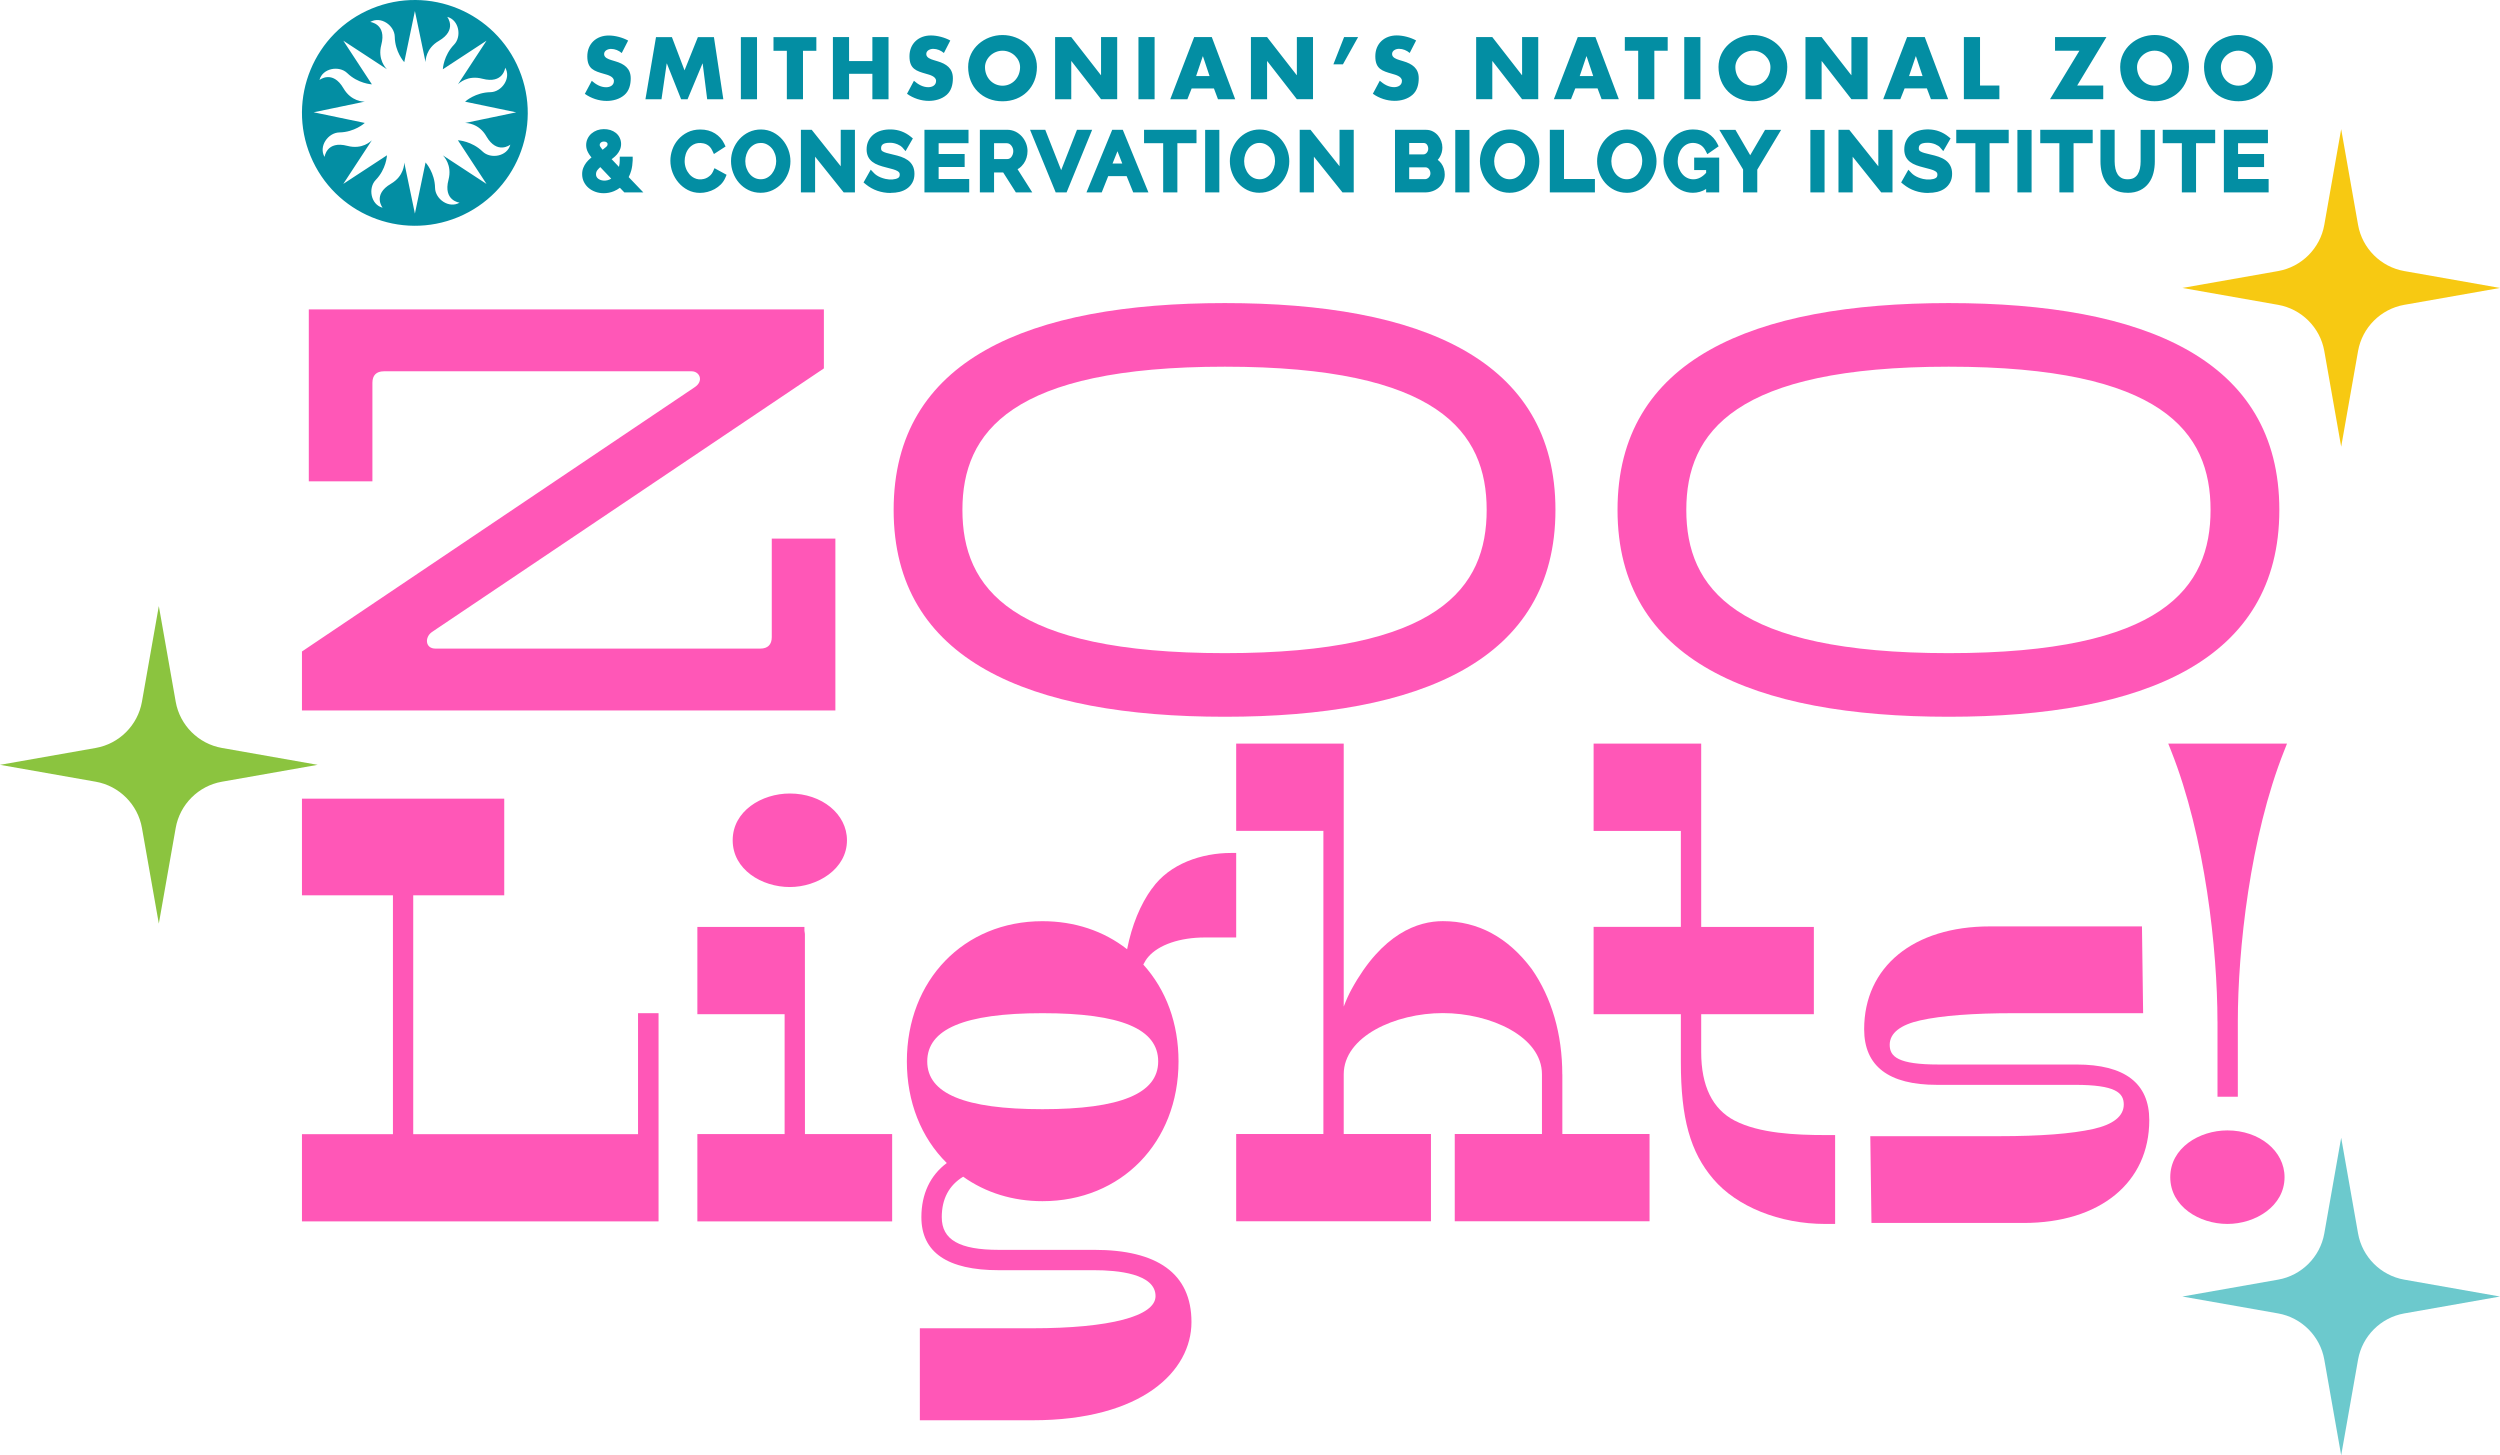
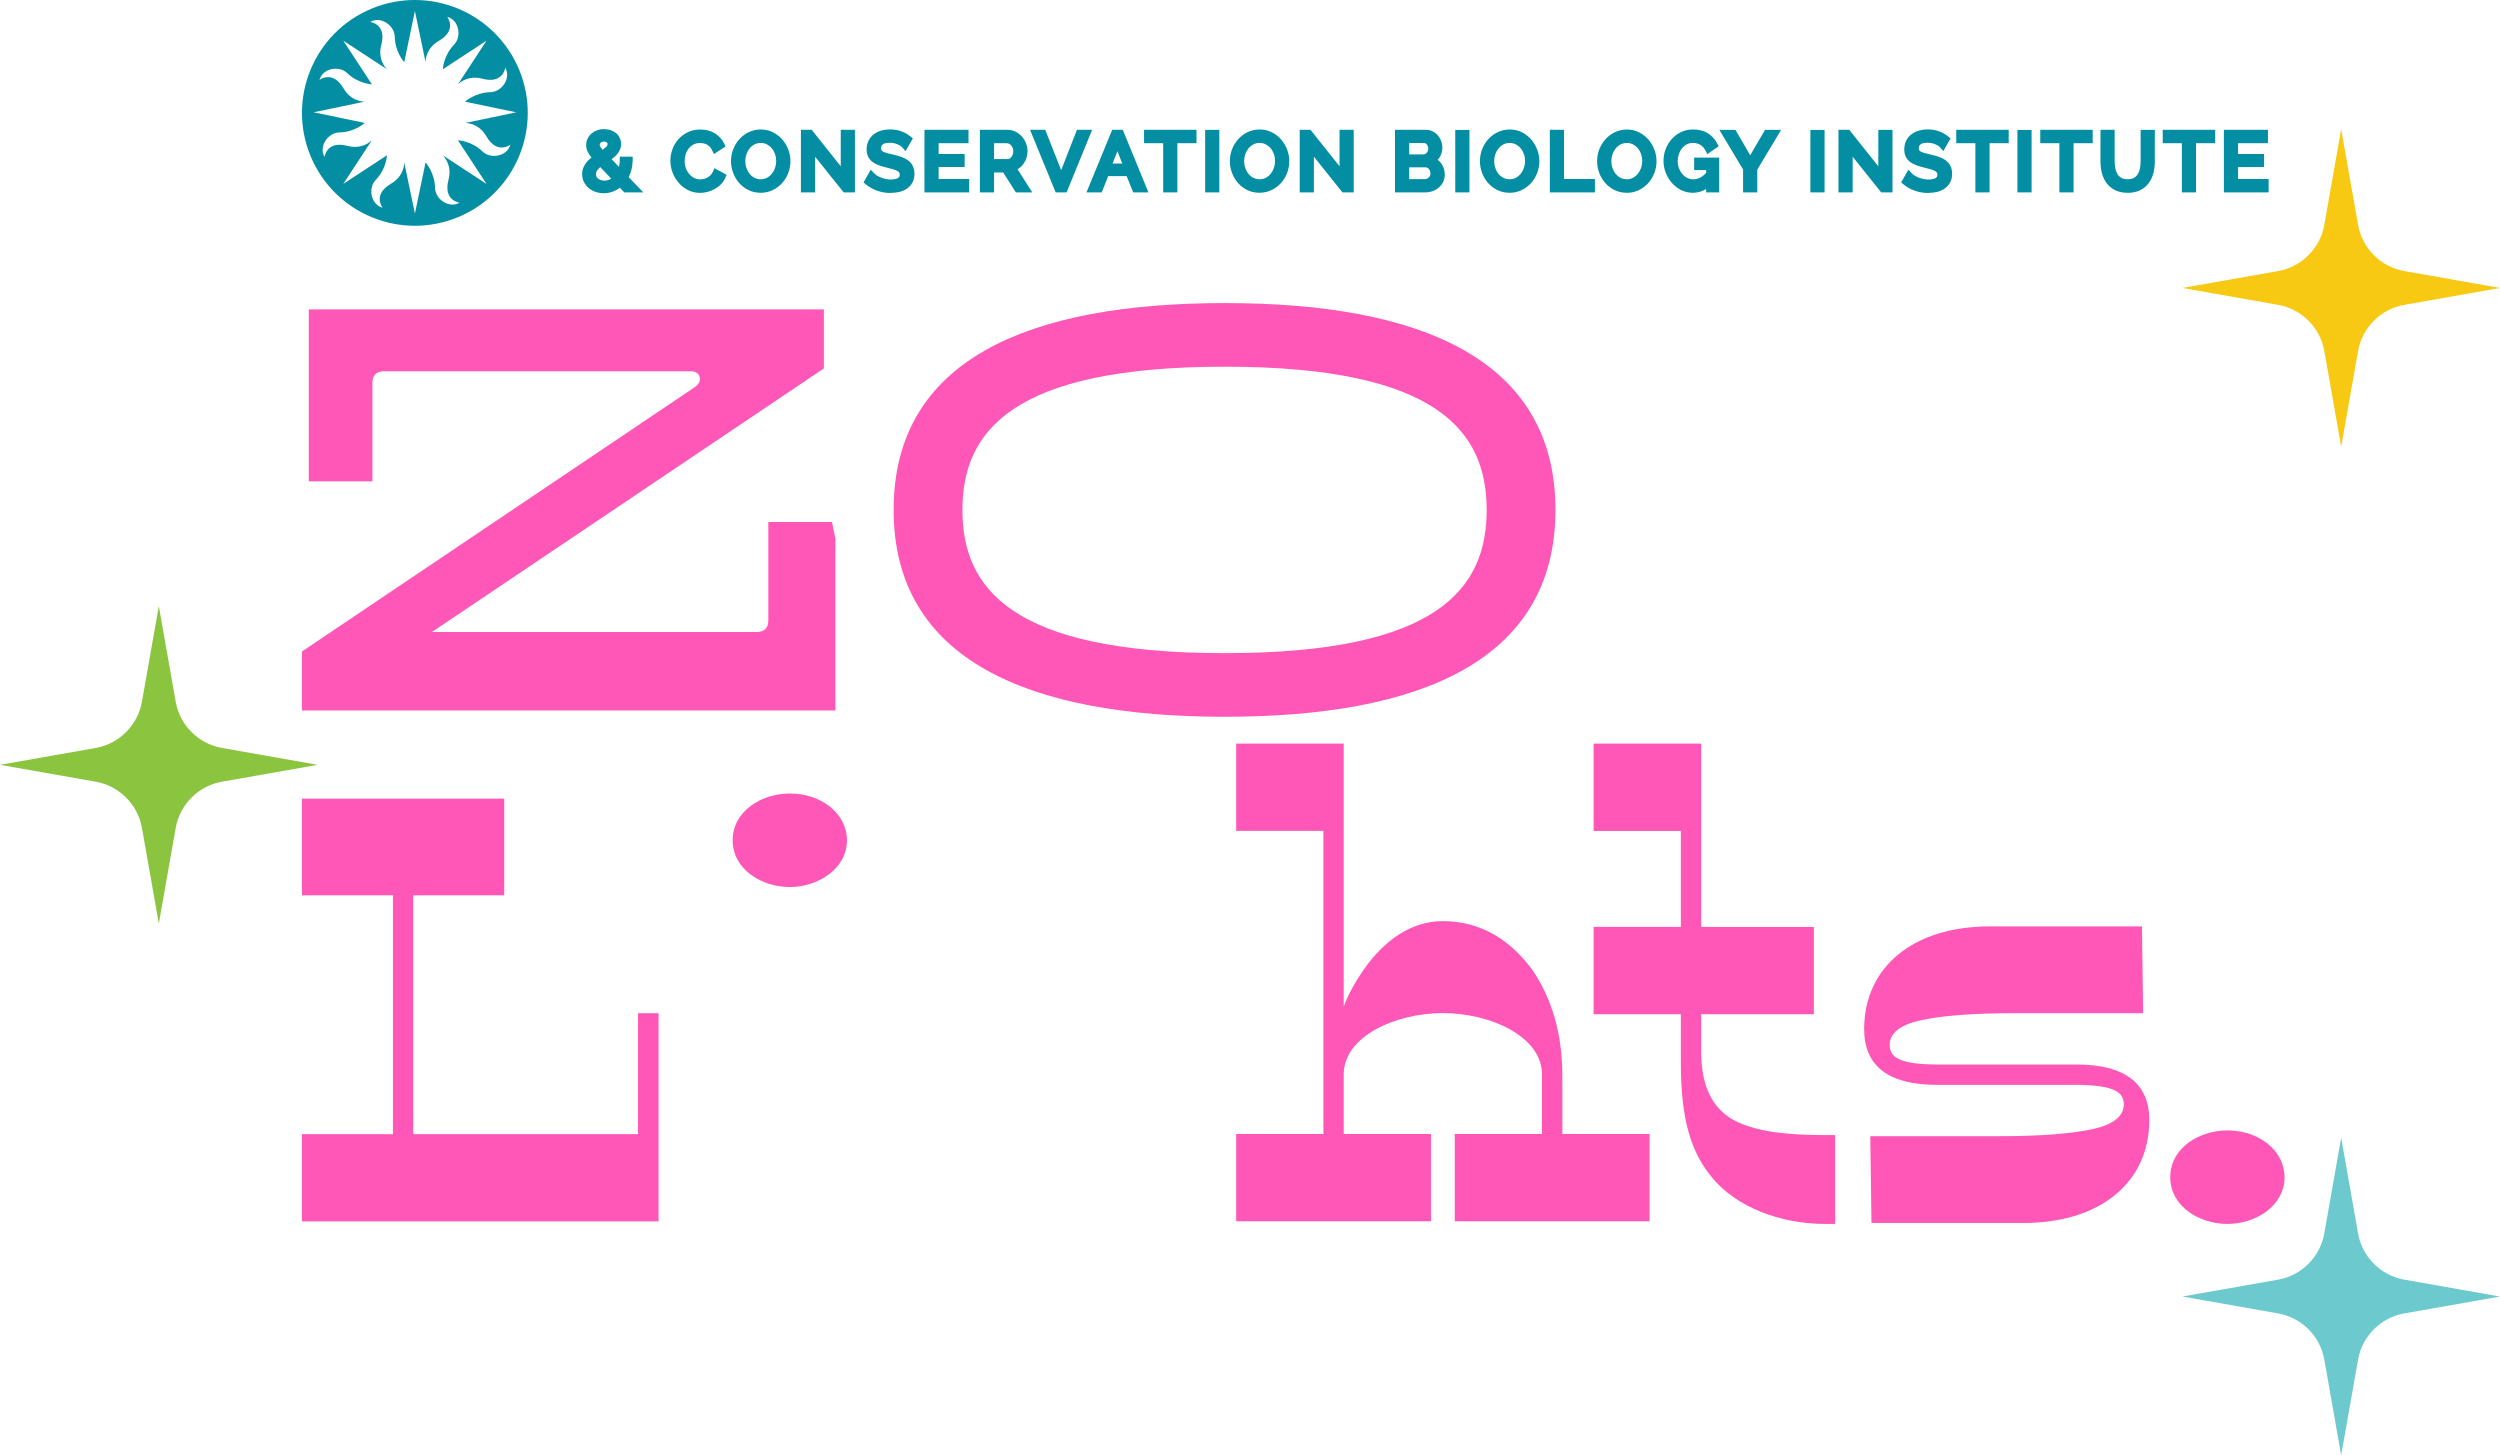
<svg xmlns="http://www.w3.org/2000/svg" id="Layer_1" viewBox="0 0 537.24 312.75">
  <defs>
    <style>.cls-1{fill:#ff57b7;}.cls-2{fill:#038ea3;}.cls-3{fill:#6cc9cd;}.cls-4{fill:#f7c912;}.cls-5{fill:#8bc43f;}</style>
  </defs>
  <g>
    <path class="cls-2" d="M111.56,14.98C106.43,2.6,92.24-3.27,79.87,1.85c-12.38,5.13-18.25,19.32-13.13,31.69,5.13,12.38,19.32,18.25,31.69,13.13,12.38-5.13,18.26-19.32,13.13-31.69Zm-7.05,14.31c2.35,4.03,5.16,1.79,5.16,1.79-.66,2.55-4.24,3.16-5.97,1.48-2.31-2.24-5.17-2.41-5.3-2.42l2.9,4.43,3.25,4.96-9.39-6.15s0,0,0,0c.22,.22,2.05,2.08,1.22,5.26-1.19,4.51,2.38,4.91,2.38,4.91-2.27,1.34-5.23-.76-5.27-3.18-.05-3.22-1.96-5.37-2.04-5.46,0,0,0,0,0,0l-2.29,10.99-2.29-10.99s0,0,0,0c0,.31-.02,2.92-2.86,4.58-4.03,2.35-1.79,5.15-1.79,5.15-2.55-.66-3.16-4.24-1.48-5.97,2.26-2.32,2.41-5.2,2.42-5.3l-9.39,6.15,6.15-9.39s0,0,0,0c-.21,.22-2.08,2.06-5.26,1.22-4.51-1.19-4.91,2.38-4.91,2.38-1.34-2.27,.76-5.23,3.18-5.27,3.24-.05,5.39-1.97,5.46-2.04h0s-10.99-2.29-10.99-2.29l10.99-2.29s0,0,0,0c-.31,0-2.92-.01-4.58-2.86-2.35-4.03-5.16-1.79-5.16-1.79,.66-2.55,4.24-3.16,5.97-1.48,2.33,2.26,5.21,2.41,5.3,2.42,0,0,0,0,0,0l-1.14-1.74-5.01-7.65,9.39,6.15s0,0,0,0c-.22-.21-2.06-2.08-1.22-5.26,1.19-4.51-2.38-4.91-2.38-4.91,2.27-1.34,5.23,.76,5.27,3.18,.05,3.21,1.95,5.36,2.04,5.46,0,0,0,0,0,0l2.29-10.99,2.29,10.99s0,0,0,0c0-.32,.02-2.93,2.86-4.58,4.03-2.35,1.79-5.16,1.79-5.16,2.55,.66,3.16,4.24,1.48,5.97-2.24,2.31-2.41,5.16-2.42,5.3,0,0,0,0,0,0l9.39-6.15-6.15,9.39s0,0,0,0c.22-.23,2.09-2.05,5.26-1.21,4.51,1.19,4.91-2.38,4.91-2.38,1.33,2.27-.76,5.23-3.18,5.27-3.2,.05-5.34,1.93-5.45,2.04h0s10.99,2.29,10.99,2.29l-10.99,2.29s0,0,0,0c.32,0,2.93,.02,4.58,2.86Z" />
    <g>
-       <path class="cls-2" d="M481.03,10.89c2.07,0,3.77,1.68,3.77,3.53,0,2.3-1.7,3.99-3.77,3.99s-3.77-1.68-3.77-3.99c0-1.84,1.7-3.53,3.77-3.53m0-3.37c-3.84,0-7.39,2.83-7.39,6.87,0,4.32,3.1,7.37,7.39,7.37s7.39-3.05,7.39-7.37c0-4.04-3.54-6.87-7.39-6.87m-18.02,3.37c2.07,0,3.77,1.68,3.77,3.53,0,2.3-1.7,3.99-3.77,3.99s-3.77-1.68-3.77-3.99c0-1.84,1.7-3.53,3.77-3.53m0-3.37c-3.84,0-7.39,2.83-7.39,6.87,0,4.32,3.1,7.37,7.39,7.37s7.39-3.05,7.39-7.37c0-4.04-3.54-6.87-7.39-6.87m-16.63,10.86l6.29-10.42h-11.05v2.94h5.24l-6.32,10.42h11.44v-2.94h-5.6Zm-20.88-10.42h-3.47v13.36h7.63v-2.94h-4.16V7.97Zm-12.36,8.38h-2.89l1.44-4.25h.04l1.42,4.25Zm.94,2.66l.87,2.32h3.7l-5.03-13.36h-3.79l-5.14,13.36h3.68l.92-2.32h4.78Zm-26.09,2.32h3.47V13.14h.04l6.36,8.18h3.47V7.97h-3.47v8.17h-.04l-6.36-8.17h-3.47v13.36Zm-11.3-10.43c2.07,0,3.77,1.68,3.77,3.53,0,2.3-1.7,3.99-3.77,3.99s-3.77-1.68-3.77-3.99c0-1.84,1.7-3.53,3.77-3.53m0-3.37c-3.84,0-7.39,2.83-7.39,6.87,0,4.32,3.1,7.37,7.39,7.37s7.39-3.05,7.39-7.37c0-4.04-3.54-6.87-7.39-6.87m-11.28,.44h-3.47v13.36h3.47V7.97Zm-9.9,2.94h2.87v-2.94h-9.21v2.94h2.87v10.42h3.47V10.91Zm-13.14,5.44h-2.89l1.43-4.25h.04l1.42,4.25Zm.94,2.66l.87,2.32h3.7l-5.03-13.36h-3.79l-5.14,13.36h3.68l.92-2.32h4.78Zm-26.09,2.32h3.47V13.14h.04l6.36,8.18h3.47V7.97h-3.47v8.17h-.04l-6.36-8.17h-3.47v13.36Zm-12.88-12.61c-1.19-.67-2.83-1.1-4.18-1.1-2.68,0-4.61,1.77-4.61,4.48s1.44,3.15,3.61,3.77c.74,.21,2.11,.55,2.11,1.52s-.87,1.35-1.68,1.35c-1.19,0-2.21-.62-3.08-1.38l-1.49,2.8c1.36,.96,3.01,1.52,4.69,1.52,1.35,0,2.75-.37,3.79-1.26,1.06-.9,1.38-2.27,1.38-3.6,0-2.16-1.44-3.1-3.3-3.65l-.89-.27c-.6-.19-1.54-.5-1.54-1.28s.85-1.12,1.49-1.12c.85,0,1.67,.35,2.3,.89l1.38-2.69Zm-15.5-.74l-2.3,5.86h2.05l3.26-5.86h-3.01Zm-20.02,13.36h3.47V13.14h.04l6.36,8.18h3.47V7.97h-3.47v8.17h-.04l-6.36-8.17h-3.47v13.36Zm-8.89-4.98h-2.89l1.43-4.25h.04l1.42,4.25Zm.94,2.66l.87,2.32h3.7l-5.03-13.36h-3.79l-5.14,13.36h3.68l.92-2.32h4.78Zm-12.75-11.04h-3.47v13.36h3.47V7.97Zm-21.38,13.36h3.47V13.14h.04l6.36,8.18h3.47V7.97h-3.47v8.17h-.04l-6.36-8.17h-3.47v13.36Zm-11.3-10.43c2.07,0,3.77,1.68,3.77,3.53,0,2.3-1.7,3.99-3.77,3.99s-3.77-1.68-3.77-3.99c0-1.84,1.7-3.53,3.77-3.53m0-3.37c-3.84,0-7.39,2.83-7.39,6.87,0,4.32,3.1,7.37,7.39,7.37s7.39-3.05,7.39-7.37c0-4.04-3.54-6.87-7.39-6.87m-11.21,1.19c-1.19-.67-2.83-1.1-4.18-1.1-2.67,0-4.61,1.77-4.61,4.48s1.43,3.15,3.61,3.77c.74,.21,2.11,.55,2.11,1.52s-.87,1.35-1.68,1.35c-1.19,0-2.21-.62-3.08-1.38l-1.49,2.8c1.36,.96,3.01,1.52,4.69,1.52,1.35,0,2.75-.37,3.79-1.26,1.06-.9,1.38-2.27,1.38-3.6,0-2.16-1.43-3.1-3.29-3.65l-.89-.27c-.6-.19-1.54-.5-1.54-1.28s.85-1.12,1.49-1.12c.85,0,1.66,.35,2.3,.89l1.38-2.69Zm-21.77,4.41V7.97h-3.47v13.36h3.47v-5.47h5.01v5.47h3.47V7.97h-3.47v5.15h-5.01Zm-9.9-2.21h2.87v-2.94h-9.21v2.94h2.87v10.42h3.47V10.91Zm-9.88-2.94h-3.47v13.36h3.47V7.97Zm-23.98,13.36h3.45l1.12-7.69h.04l3.06,7.69h1.38l3.21-7.69h.04l.97,7.69h3.47l-2.02-13.36h-3.45l-2.87,7.14-2.71-7.14h-3.42l-2.27,13.36Zm-3.7-12.61c-1.19-.67-2.83-1.1-4.18-1.1-2.67,0-4.61,1.77-4.61,4.48s1.44,3.15,3.61,3.77c.74,.21,2.11,.55,2.11,1.52s-.87,1.35-1.68,1.35c-1.19,0-2.21-.62-3.08-1.38l-1.49,2.8c1.36,.96,3.01,1.52,4.69,1.52,1.35,0,2.75-.37,3.79-1.26,1.06-.9,1.38-2.27,1.38-3.6,0-2.16-1.43-3.1-3.29-3.65l-.89-.27c-.6-.19-1.54-.5-1.54-1.28s.85-1.12,1.49-1.12c.85,0,1.67,.35,2.3,.89l1.38-2.69Z" />
      <path class="cls-2" d="M129.74,41.52c-.63,0-1.23-.1-1.79-.3-.56-.2-1.05-.48-1.47-.84-.43-.36-.76-.8-1.01-1.3-.25-.51-.37-1.07-.37-1.66,0-.49,.08-.94,.25-1.36,.16-.4,.37-.77,.63-1.11,.25-.32,.54-.62,.86-.89,.09-.07,.18-.15,.27-.22-.07-.08-.13-.16-.19-.24-.22-.29-.4-.55-.53-.8-.15-.27-.25-.53-.32-.78-.07-.26-.11-.54-.11-.82,0-.5,.1-.97,.31-1.4,.2-.43,.48-.8,.83-1.1,.35-.3,.76-.54,1.22-.71,.87-.31,1.94-.32,2.84-.05,.44,.14,.84,.35,1.18,.62,.35,.28,.63,.63,.82,1.03,.2,.41,.31,.86,.31,1.35,0,.45-.09,.87-.26,1.25-.16,.36-.37,.7-.64,1.01-.25,.29-.56,.57-.9,.83-.08,.06-.16,.12-.24,.17l1.58,1.66s.02-.06,.02-.09c.1-.41,.15-.86,.15-1.33v-.77h2.78v.78c-.03,.79-.13,1.54-.32,2.22-.14,.49-.32,.95-.54,1.39l3.15,3.29h-4.08l-.96-1c-.39,.3-.82,.54-1.27,.73-.69,.29-1.44,.44-2.22,.44Zm-.73-5.62c-.24,.21-.44,.42-.61,.63-.22,.27-.32,.57-.32,.92,0,.21,.04,.38,.12,.54,.09,.17,.21,.31,.36,.42,.18,.13,.37,.23,.59,.3h0c.58,.18,1.26,.13,1.82-.12,.13-.06,.25-.13,.38-.2l-2.34-2.47Zm.09-5.25h0c-.16,.15-.23,.31-.23,.52,.03,.17,.06,.24,.14,.37,.08,.13,.19,.28,.33,.45,.05,.06,.11,.13,.16,.19,.3-.22,.55-.42,.77-.62,.27-.24,.3-.44,.3-.57,0-.17-.05-.28-.17-.38-.15-.13-.34-.19-.6-.19-.4,0-.6,.14-.71,.24Zm285.28,10.82c-1,0-1.96-.16-2.86-.47-.9-.31-1.73-.78-2.47-1.38l-.5-.41,1.55-2.74,.72,.76c.14,.15,.33,.3,.57,.46,.25,.16,.52,.31,.84,.44,.32,.13,.67,.24,1.05,.33,.99,.23,2.17,.14,2.71-.21,.17-.11,.35-.28,.35-.71,0-.18-.03-.32-.1-.43-.08-.13-.22-.24-.4-.35-.24-.14-.55-.26-.92-.37-.42-.13-.9-.25-1.43-.38-.63-.15-1.19-.32-1.68-.5-.53-.19-.98-.44-1.35-.72-.4-.31-.71-.69-.93-1.14-.2-.44-.31-.96-.31-1.54,0-.69,.13-1.31,.4-1.85,.26-.54,.63-1,1.1-1.37,.46-.36,1-.64,1.63-.82,1.37-.4,3.09-.33,4.38,.16,.72,.27,1.38,.65,1.94,1.11l.5,.41-1.57,2.73-.71-.83c-.08-.1-.21-.2-.37-.31-.19-.12-.4-.23-.63-.33-.24-.1-.5-.18-.78-.24-.27-.06-.56-.09-.86-.09-.93,0-1.36,.19-1.55,.35-.25,.2-.36,.46-.36,.83,0,.18,.03,.33,.08,.42,.05,.09,.15,.18,.3,.27,.21,.12,.48,.23,.8,.32,.38,.11,.83,.22,1.35,.34,.64,.14,1.23,.3,1.75,.48,.57,.2,1.07,.45,1.48,.75,.45,.33,.8,.74,1.04,1.22,.24,.47,.36,1.05,.36,1.7,0,.69-.14,1.32-.43,1.85-.28,.52-.67,.96-1.15,1.3-.46,.33-1.01,.57-1.63,.73-.58,.14-1.22,.21-1.89,.21Zm-222.98,0c-1,0-1.96-.16-2.86-.47-.9-.31-1.73-.78-2.47-1.38l-.5-.41,1.55-2.75,.72,.76c.14,.15,.33,.3,.56,.46,.25,.17,.53,.31,.84,.44,.32,.13,.67,.24,1.05,.33,.99,.23,2.17,.14,2.71-.21,.17-.11,.35-.28,.35-.71,0-.18-.03-.32-.1-.43-.08-.13-.22-.24-.4-.35-.24-.14-.55-.26-.92-.37-.42-.13-.9-.25-1.43-.38-.63-.15-1.19-.32-1.68-.5-.53-.19-.99-.44-1.35-.72-.4-.31-.72-.69-.93-1.14-.2-.44-.31-.95-.31-1.53,0-.69,.13-1.31,.4-1.85,.26-.54,.63-1,1.1-1.37,.46-.36,1-.64,1.62-.82,1.37-.39,3.09-.33,4.38,.16,.72,.27,1.38,.65,1.94,1.11l.5,.41-1.57,2.73-.71-.82c-.09-.1-.21-.2-.37-.31-.19-.12-.4-.23-.63-.33-.24-.1-.5-.18-.78-.25-.27-.06-.56-.09-.86-.09-.93,0-1.36,.19-1.55,.35-.25,.2-.36,.45-.36,.83,0,.18,.03,.33,.08,.42,.05,.09,.15,.18,.3,.27,.21,.12,.48,.23,.8,.32,.38,.11,.84,.22,1.36,.34,.64,.14,1.22,.3,1.75,.48,.57,.2,1.06,.45,1.48,.75,.45,.33,.8,.74,1.04,1.22,.24,.47,.36,1.05,.36,1.7,0,.7-.14,1.32-.43,1.85-.28,.52-.66,.96-1.15,1.3-.46,.33-1.01,.57-1.63,.73-.58,.14-1.22,.21-1.89,.21Zm-40.98-.02c-.94,0-1.82-.21-2.61-.62-.77-.4-1.44-.93-1.99-1.58-.55-.64-.99-1.38-1.3-2.2-.3-.81-.46-1.66-.46-2.51,0-.8,.14-1.61,.42-2.4,.28-.8,.7-1.52,1.25-2.15,.55-.64,1.24-1.17,2.03-1.56,.8-.4,1.73-.6,2.74-.6,1.2,0,2.26,.28,3.15,.84,.88,.56,1.55,1.29,1.98,2.2l.29,.61-2.5,1.62-.38-.8c-.14-.3-.31-.55-.5-.75s-.41-.36-.63-.48c-.23-.12-.47-.21-.72-.26-.82-.17-1.56-.08-2.15,.24-.41,.22-.76,.51-1.04,.87-.29,.37-.51,.79-.65,1.25-.15,.48-.22,.96-.22,1.44,0,.54,.09,1.04,.26,1.52,.17,.48,.42,.9,.73,1.27,.3,.36,.66,.64,1.07,.85,.61,.31,1.31,.39,2.08,.2,.26-.06,.51-.16,.75-.3,.24-.14,.47-.32,.69-.53,.19-.19,.36-.44,.49-.72l.34-.76,2.6,1.42-.27,.64c-.23,.53-.55,1.01-.96,1.43-.39,.39-.84,.72-1.33,1-.48,.26-1,.47-1.55,.61-.54,.14-1.08,.21-1.6,.21Zm306.81-.02c-1.07,0-2-.2-2.75-.59-.76-.39-1.38-.92-1.84-1.57-.45-.63-.78-1.36-.98-2.18-.19-.78-.28-1.59-.28-2.4v-6.79h3.05v6.79c0,.53,.06,1.06,.16,1.56,.1,.46,.26,.87,.48,1.21,.21,.33,.48,.58,.83,.78h0c.67,.39,1.99,.38,2.66,0,.35-.21,.63-.47,.83-.8,.22-.35,.38-.76,.47-1.21,.1-.51,.15-1.02,.15-1.53v-6.79h3.05v6.79c0,.86-.1,1.7-.3,2.48-.21,.82-.55,1.55-1.01,2.17-.47,.64-1.09,1.16-1.85,1.53-.75,.37-1.65,.56-2.68,.56Zm-93.43,0c-.91,0-1.77-.2-2.56-.6-.76-.39-1.43-.91-1.98-1.55-.55-.63-.99-1.36-1.3-2.16-.32-.81-.48-1.66-.48-2.53s.16-1.77,.47-2.57c.31-.8,.75-1.52,1.3-2.14,.56-.63,1.24-1.14,2.01-1.5,.78-.37,1.64-.56,2.54-.56,1.3,0,2.39,.28,3.26,.85,.86,.55,1.52,1.28,1.97,2.17l.3,.6-2.43,1.69-.4-.78c-.29-.56-.66-.96-1.12-1.23-.86-.49-2.02-.56-2.9-.1-.4,.21-.74,.5-1.02,.84-.29,.36-.51,.77-.68,1.26-.16,.48-.25,.99-.25,1.51s.09,1.06,.27,1.53c.18,.47,.43,.9,.74,1.26,.3,.35,.65,.63,1.06,.82,.39,.19,.83,.29,1.3,.29,1,0,1.89-.46,2.74-1.39v-.59h-2.57v-2.68h5.38v7.48h-2.81v-.74c-.87,.55-1.83,.82-2.85,.82Zm-14.22,0c-.95,0-1.84-.2-2.63-.59-.78-.38-1.45-.9-2.01-1.54-.55-.63-.98-1.36-1.28-2.17-.3-.81-.45-1.65-.45-2.5s.16-1.75,.48-2.56c.32-.81,.76-1.54,1.33-2.16,.57-.63,1.25-1.14,2.03-1.51,1.61-.77,3.66-.76,5.21,.05,.77,.4,1.44,.92,1.99,1.56,.55,.64,.98,1.37,1.28,2.17,.3,.8,.45,1.64,.45,2.47,0,.89-.16,1.75-.48,2.56-.32,.81-.76,1.54-1.32,2.15-.57,.63-1.24,1.13-2.02,1.51h0c-.79,.38-1.66,.57-2.57,.57Zm.02-10.7c-.51,0-.96,.11-1.35,.31-.41,.22-.76,.51-1.05,.86-.29,.36-.52,.78-.68,1.26-.16,.48-.25,.97-.25,1.46s.08,1.02,.25,1.5c.17,.48,.4,.9,.7,1.26,.29,.36,.63,.63,1.05,.84,.81,.41,1.9,.4,2.67-.02,.42-.23,.76-.51,1.05-.88,.29-.37,.52-.79,.68-1.26,.16-.49,.24-.96,.24-1.45,0-.52-.08-1.02-.25-1.5-.16-.47-.4-.89-.7-1.25-.3-.35-.65-.63-1.06-.84-.39-.2-.82-.3-1.3-.3Zm-25.2,10.7c-.95,0-1.84-.2-2.63-.59-.77-.38-1.45-.9-2.01-1.54-.55-.63-.98-1.36-1.28-2.18-.3-.81-.45-1.65-.45-2.5s.16-1.75,.48-2.56c.32-.81,.76-1.54,1.33-2.16,.57-.63,1.25-1.14,2.03-1.51,1.62-.77,3.66-.75,5.21,.05,.76,.39,1.43,.92,1.99,1.56,.55,.65,.98,1.38,1.28,2.17,.3,.81,.45,1.64,.45,2.47,0,.88-.16,1.75-.48,2.56-.32,.81-.76,1.54-1.32,2.16-.56,.62-1.24,1.13-2.02,1.5h0c-.79,.38-1.66,.57-2.57,.57Zm.02-10.7c-.51,0-.95,.1-1.35,.31-.41,.22-.76,.51-1.05,.86-.29,.36-.52,.78-.68,1.26-.16,.48-.25,.97-.25,1.46,0,.52,.08,1.02,.25,1.5,.16,.48,.4,.9,.7,1.26,.29,.36,.63,.63,1.05,.84,.8,.41,1.9,.4,2.67-.02,.41-.23,.76-.52,1.05-.88,.29-.37,.52-.79,.68-1.26,.16-.48,.24-.96,.24-1.45s-.08-1.02-.25-1.5c-.17-.48-.4-.89-.7-1.25-.3-.35-.65-.63-1.06-.84-.38-.2-.82-.3-1.3-.3Zm-53.76,10.7c-.95,0-1.84-.2-2.63-.59-.78-.38-1.45-.9-2.01-1.54-.55-.63-.98-1.36-1.28-2.18-.3-.81-.45-1.65-.45-2.5s.16-1.75,.48-2.56c.32-.81,.76-1.54,1.33-2.16,.57-.63,1.25-1.14,2.03-1.51,1.61-.77,3.66-.75,5.21,.05,.77,.4,1.44,.92,1.99,1.56,.55,.64,.98,1.38,1.28,2.17,.3,.8,.45,1.63,.45,2.47,0,.89-.16,1.75-.48,2.56-.32,.82-.76,1.54-1.32,2.15-.56,.62-1.24,1.13-2.02,1.5-.79,.38-1.66,.57-2.57,.57Zm-3.06-8.27h0c-.16,.48-.24,.97-.24,1.46s.08,1.02,.25,1.5c.17,.48,.4,.9,.7,1.26,.29,.36,.64,.63,1.05,.84,.81,.41,1.9,.4,2.67-.02,.41-.23,.77-.52,1.05-.88,.3-.37,.52-.79,.68-1.26,.16-.48,.24-.96,.24-1.45s-.08-1.02-.25-1.5c-.17-.48-.39-.89-.7-1.25-.3-.35-.65-.63-1.06-.84-.8-.42-1.89-.4-2.65,.01-.41,.22-.76,.51-1.05,.86-.29,.36-.52,.78-.68,1.26Zm-104.14,8.27c-.95,0-1.84-.2-2.63-.59-.78-.38-1.45-.9-2.01-1.54-.55-.63-.98-1.36-1.28-2.18-.3-.81-.45-1.65-.45-2.5,0-.89,.16-1.75,.48-2.56,.32-.81,.76-1.53,1.33-2.16,.57-.63,1.25-1.14,2.03-1.51,1.62-.77,3.66-.75,5.21,.05,.76,.39,1.43,.92,1.99,1.56,.55,.64,.98,1.37,1.28,2.17,.3,.8,.45,1.63,.45,2.47,0,.89-.16,1.75-.48,2.56-.32,.81-.76,1.54-1.32,2.16-.56,.62-1.24,1.13-2.02,1.5-.79,.38-1.66,.57-2.57,.57Zm.02-10.7c-.51,0-.95,.1-1.35,.31-.41,.22-.76,.51-1.05,.86-.29,.36-.52,.79-.68,1.26h0c-.16,.48-.24,.97-.24,1.46s.08,1.02,.25,1.5c.17,.48,.4,.9,.7,1.26,.29,.36,.63,.63,1.05,.84,.8,.41,1.9,.4,2.67-.02,.42-.23,.76-.51,1.05-.88,.29-.37,.52-.79,.68-1.26,.16-.48,.24-.96,.24-1.45s-.08-1.02-.25-1.5c-.17-.48-.39-.89-.7-1.25-.3-.35-.65-.63-1.06-.84-.39-.2-.81-.3-1.3-.3Zm324.04,10.62h-9.62v-13.45h9.47v2.88h-6.42v2.32h5.59v2.8h-5.59v2.57h6.57v2.88Zm-15.6,0h-3.05v-10.57h-4.11v-2.88h11.27v2.88h-4.11v10.57Zm-26.32,0h-3.05v-10.57h-4.11v-2.88h11.27v2.88h-4.11v10.57Zm-9.02,0h-3.05v-13.43h3.05v13.43Zm-9.03,0h-3.05v-10.57h-4.11v-2.88h11.27v2.88h-4.11v10.57Zm-20.87,0h-2.41l-6.14-7.67v7.67h-3.05v-13.45h2.32l6.24,7.84v-7.83h3.05v13.43Zm-14.59,0h-3.05v-13.43h3.05v13.43Zm-14.46,0h-3.05v-4.93l-5.1-8.51h3.46l3.17,5.45,3.19-5.45h3.45l-5.12,8.55v4.9Zm-34.89,0h-9.69v-13.45h3.05v10.57h6.64v2.88Zm-26.96,0h-3.05v-13.43h3.05v13.43Zm-9.58,0h-6.42v-13.45h6.69c.54,0,1.03,.12,1.48,.36,.43,.23,.8,.53,1.09,.89,.29,.35,.52,.76,.68,1.2,.16,.45,.24,.9,.24,1.35,0,.73-.19,1.42-.55,2.04-.13,.22-.28,.43-.45,.61,.29,.22,.55,.48,.77,.78,.49,.68,.74,1.48,.74,2.38,0,.57-.12,1.11-.35,1.59-.23,.48-.55,.89-.95,1.23-.39,.33-.85,.59-1.35,.76-.49,.17-1.03,.26-1.6,.26Zm-3.37-2.85h3.37c.17,0,.31-.03,.44-.09,.15-.07,.28-.17,.4-.28,.11-.12,.2-.25,.26-.4h0c.06-.15,.09-.31,.09-.48s-.03-.34-.09-.51c-.06-.17-.15-.31-.25-.43-.09-.11-.2-.2-.33-.26-.12-.06-.25-.09-.4-.09h-3.49v2.55Zm0-5.32h3.02c.15,0,.29-.03,.41-.09,.13-.06,.24-.14,.33-.25,.1-.11,.18-.24,.24-.4,.06-.15,.09-.3,.09-.48,0-.19-.03-.37-.09-.53-.06-.16-.13-.29-.22-.4-.08-.09-.17-.16-.29-.22-.12-.05-.24-.08-.37-.08h-3.12v2.44Zm-11.93,8.16h-2.41l-6.14-7.67v7.67h-3.05v-13.45h2.32l6.24,7.84v-7.83h3.05v13.43Zm-28.87,0h-3.05v-13.43h3.05v13.43Zm-9.02,0h-3.05v-10.57h-4.11v-2.88h11.27v2.88h-4.11v10.57Zm-6.21,0h-3.28l-1.41-3.49h-3.96l-1.39,3.49h-3.28l5.53-13.45h2.27l5.51,13.45Zm-7.72-6.2h2.09l-1.03-2.64-1.06,2.64Zm-9.88,6.2h-2.34l-5.51-13.45h3.27l3.42,8.68,3.4-8.68h3.26l-5.49,13.45Zm-7.37,0h-3.53l-2.72-4.28h-1.96v4.28h-3.05v-13.45h5.87c.64,0,1.24,.14,1.79,.4,.53,.26,.99,.62,1.38,1.05,.38,.43,.67,.92,.88,1.45,.21,.54,.32,1.11,.32,1.67,0,.49-.07,.97-.21,1.43-.14,.46-.34,.88-.61,1.26-.27,.38-.59,.72-.97,.99-.11,.08-.23,.16-.35,.22l3.15,4.97Zm-8.21-7.16h2.84c.19,0,.35-.04,.48-.11,.16-.08,.29-.2,.4-.34,.12-.16,.22-.35,.3-.57,.07-.22,.11-.45,.11-.69s-.04-.46-.12-.66c-.09-.22-.2-.41-.34-.57-.13-.15-.27-.26-.44-.35-.15-.07-.31-.11-.49-.11h-2.74v3.41Zm-5.33,7.16h-9.63v-13.45h9.47v2.88h-6.42v2.32h5.59v2.8h-5.59v2.57h6.57v2.88Zm-24.57,0h-2.42l-6.14-7.67v7.67h-3.05v-13.45h2.32l6.24,7.84v-7.83h3.05v13.43Z" />
    </g>
  </g>
  <g>
-     <path class="cls-1" d="M179.52,115.74v36.94H64.89v-12.68l84.35-56.76c2.09-1.35,1.11-3.45-.61-3.45H82.49c-1.6,0-2.46,.86-2.46,2.46v21.18h-13.67v-36.94h110.69v12.68l-84.22,56.64c-1.6,1.11-1.48,3.57,.74,3.57h69.82c1.6,0,2.46-.86,2.46-2.46v-21.18h13.67Z" />
+     <path class="cls-1" d="M179.52,115.74v36.94H64.89v-12.68l84.35-56.76c2.09-1.35,1.11-3.45-.61-3.45H82.49c-1.6,0-2.46,.86-2.46,2.46v21.18h-13.67v-36.94h110.69v12.68l-84.22,56.64h69.82c1.6,0,2.46-.86,2.46-2.46v-21.18h13.67Z" />
    <path class="cls-1" d="M192.04,109.58c0-32.38,29.06-44.45,71.17-44.45s71.05,12.07,71.05,44.45-29.06,44.45-71.05,44.45-71.17-12.07-71.17-44.45Zm127.44,0c0-16.75-10.34-30.78-56.27-30.78s-56.39,14.04-56.39,30.78,10.34,30.78,56.39,30.78,56.27-14.04,56.27-30.78Z" />
-     <path class="cls-1" d="M347.6,109.58c0-32.38,29.06-44.45,71.17-44.45s71.05,12.07,71.05,44.45-29.06,44.45-71.05,44.45-71.17-12.07-71.17-44.45Zm127.44,0c0-16.75-10.34-30.78-56.27-30.78s-56.39,14.04-56.39,30.78,10.34,30.78,56.39,30.78,56.27-14.04,56.27-30.78Z" />
  </g>
  <path class="cls-3" d="M506.74,265.07l-3.63-20.57-3.63,20.57c-.89,5.04-4.88,9.03-9.92,9.92l-20.58,3.63,20.58,3.63c5.04,.89,9.03,4.88,9.92,9.92l3.63,20.57,3.63-20.57c.89-5.04,4.88-9.03,9.92-9.92l20.58-3.63-20.58-3.63c-5.04-.89-9.03-4.88-9.92-9.92Z" />
  <path class="cls-4" d="M506.74,48.33l-3.63-20.57-3.63,20.57c-.89,5.04-4.88,9.03-9.92,9.92l-20.58,3.63,20.58,3.63c5.04,.89,9.03,4.88,9.92,9.92l3.63,20.57,3.63-20.57c.89-5.04,4.88-9.03,9.92-9.92l20.58-3.63-20.58-3.63c-5.04-.89-9.03-4.88-9.92-9.92Z" />
  <path class="cls-5" d="M37.76,150.81l-3.63-20.57-3.63,20.57c-.89,5.04-4.88,9.03-9.92,9.92l-20.58,3.63,20.58,3.63c5.04,.89,9.03,4.88,9.92,9.92l3.63,20.57,3.63-20.57c.89-5.04,4.88-9.03,9.92-9.92l20.58-3.63-20.58-3.63c-5.04-.89-9.03-4.88-9.92-9.92Z" />
-   <polygon class="cls-1" points="172.97 200.7 172.87 200.01 172.87 199.19 149.86 199.19 149.86 217.95 168.61 217.95 168.61 243.71 149.86 243.71 149.86 262.47 191.72 262.47 191.72 243.71 172.98 243.71 172.97 200.7" />
  <path class="cls-1" d="M169.73,190.62c5.91,0,12.28-3.84,12.28-10.05,0-5.64-5.4-10.05-12.28-10.05-6.04,0-12.28,3.76-12.28,10.05s6.24,10.05,12.28,10.05Z" />
  <path class="cls-1" d="M335.73,230.88c0-8.65-2.27-16.48-6.58-22.66-5.11-6.81-11.53-10.27-19.09-10.27-5.29,0-12.99,2.54-19.62,14.65-.57,1.04-1.14,2.3-1.68,3.71v-56.52h-23.11v18.76h18.74v65.14h-18.74v18.76h41.86v-18.76h-18.75v-12.82c0-8.13,11.06-13.16,21.3-13.16s21.3,5.03,21.3,13.16v12.82h-18.74v18.76h41.86v-18.76h-18.74v-12.82Z" />
  <path class="cls-1" d="M372.78,240.82c-4.78-2.49-7.2-7.44-7.2-14.73v-8.14h24.21v-18.76h-24.21v-39.39h-23.12v18.76h18.75v20.62h-18.75v18.76h18.75v10.37c0,12.01,2.02,19.27,6.96,25.05,5.06,5.96,14.28,9.66,24.06,9.66h2.13v-19.1h-2.13c-6.28,0-14.16-.35-19.45-3.11Z" />
  <path class="cls-1" d="M446.25,228.76h-29.68c-8.7,0-10.48-1.69-10.48-4.23s2.34-4.32,6.59-5.26c4.59-1.02,11.34-1.54,20.06-1.54h27.81l-.25-18.65h-32.69c-16.41,0-27.01,8.67-27.01,22.1,0,7.93,5.26,11.95,15.63,11.95h29.68c8.7,0,10.48,1.69,10.48,4.23s-2.34,4.32-6.6,5.26c-4.58,1.02-11.33,1.54-20.06,1.54h-27.81l.25,18.65h32.69c16.41,0,27.01-8.67,27.01-22.1,0-7.93-5.26-11.95-15.63-11.95Z" />
-   <path class="cls-1" d="M476.53,219.5v16.19h4.37v-16.19c0-15.27,2.61-39.67,9.96-58.16l.61-1.54h-25.52l.61,1.54c7.35,18.49,9.96,42.89,9.96,58.16Z" />
  <path class="cls-1" d="M478.66,242.92c-6.04,0-12.28,3.76-12.28,10.05s6.24,10.05,12.28,10.05,12.28-3.84,12.28-10.05c0-5.64-5.4-10.05-12.28-10.05Z" />
-   <path class="cls-1" d="M247.54,190.95c-2.48,3.4-4.32,7.9-5.33,13.04-5.03-3.95-11.31-6.03-18.2-6.03-16.88,0-29.13,12.67-29.13,30.13,0,8.65,3.04,16.38,8.58,21.84-3.57,2.66-5.46,6.67-5.46,11.64,0,7.56,5.6,11.39,16.63,11.39h20.53c4.91,0,13.16,.72,13.16,5.57,0,4.33-9.88,6.91-26.43,6.91h-24.22v19.77h24.22c23.59,0,34.15-10.6,34.15-21.1s-7.41-15.52-20.87-15.52h-20.53c-8.48,0-12.26-2.17-12.26-7.02,0-3.92,1.55-6.85,4.6-8.7,4.82,3.44,10.7,5.26,17.04,5.26,16.94,0,29.24-12.63,29.24-30.02,0-8.15-2.62-15.35-7.57-20.83,.33-.64,.65-1.17,1.06-1.64,2.25-2.62,6.81-4.18,12.2-4.18h6.7v-18.16h-1.12c-6.22,0-13.2,2.27-16.98,7.67Zm1.35,37.15c0,6.9-8.14,10.26-24.87,10.26s-24.76-3.35-24.76-10.26,7.87-10.37,24.76-10.37,24.87,3.39,24.87,10.37Z" />
  <polygon class="cls-1" points="137.11 217.73 137.11 243.73 88.8 243.73 88.8 192.4 108.36 192.4 108.36 171.63 64.89 171.63 64.89 192.4 84.44 192.4 84.44 243.73 64.89 243.73 64.89 262.47 141.52 262.47 141.52 217.73 137.11 217.73" />
</svg>